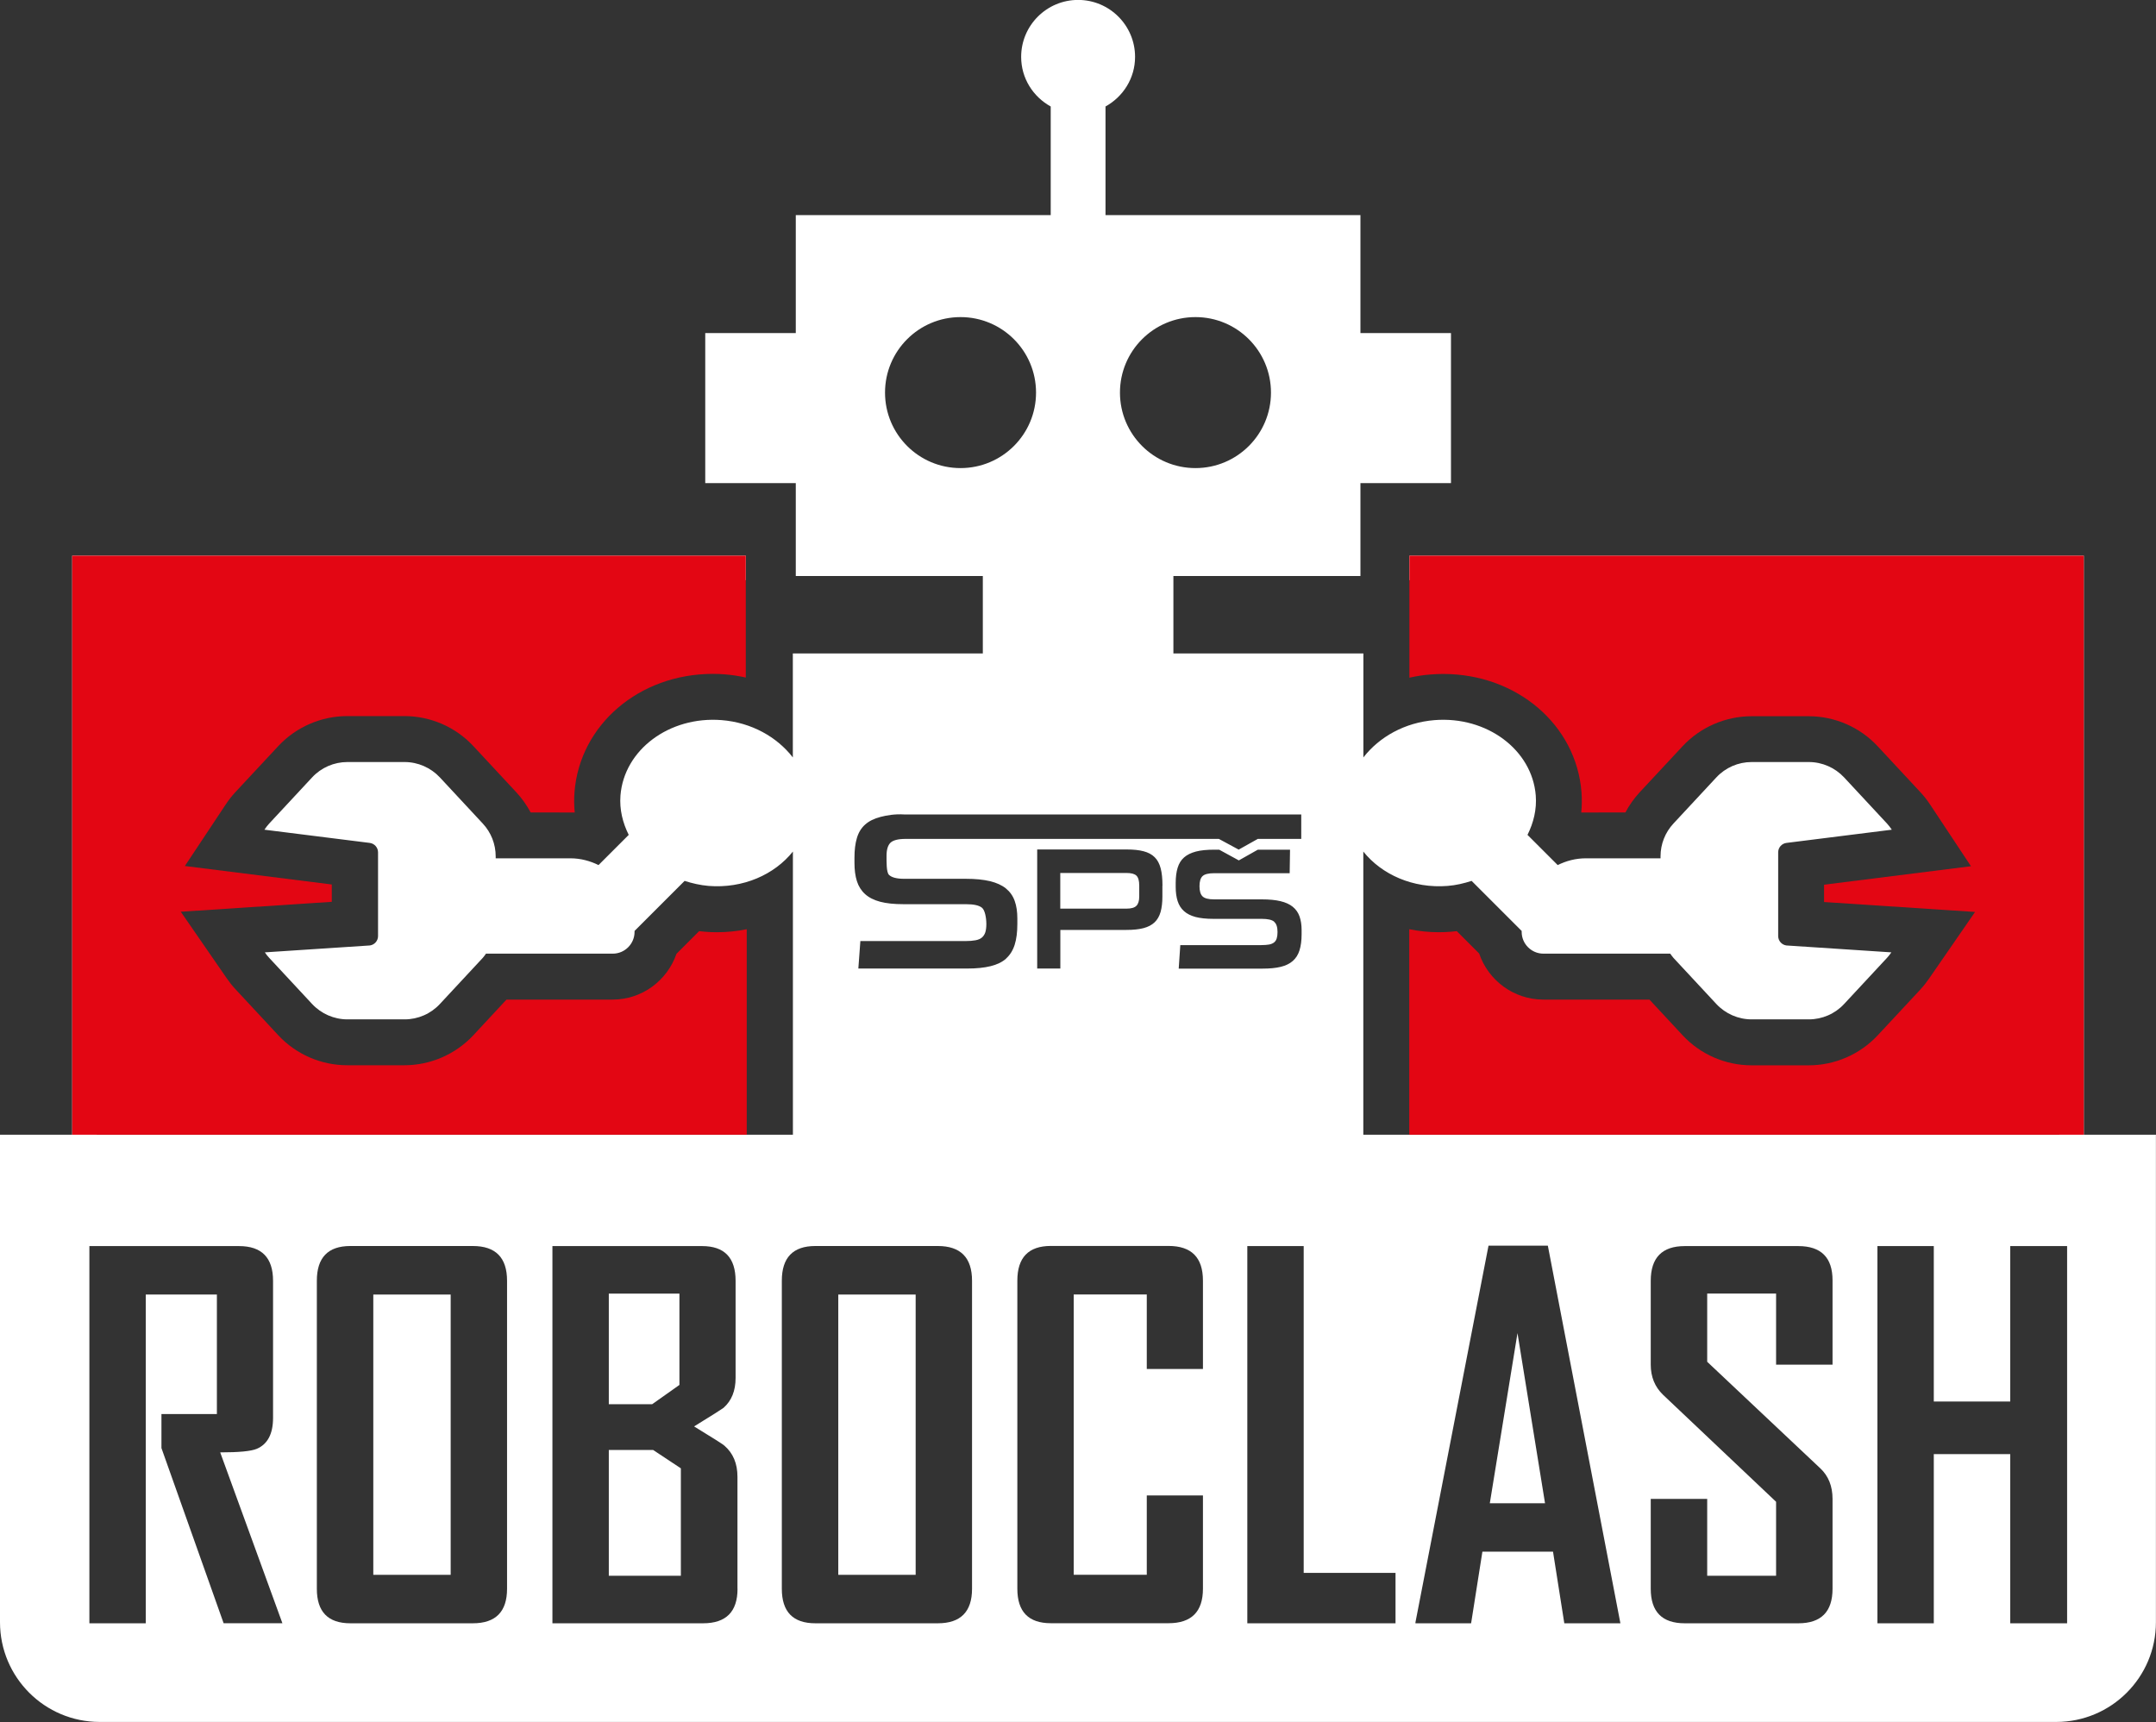
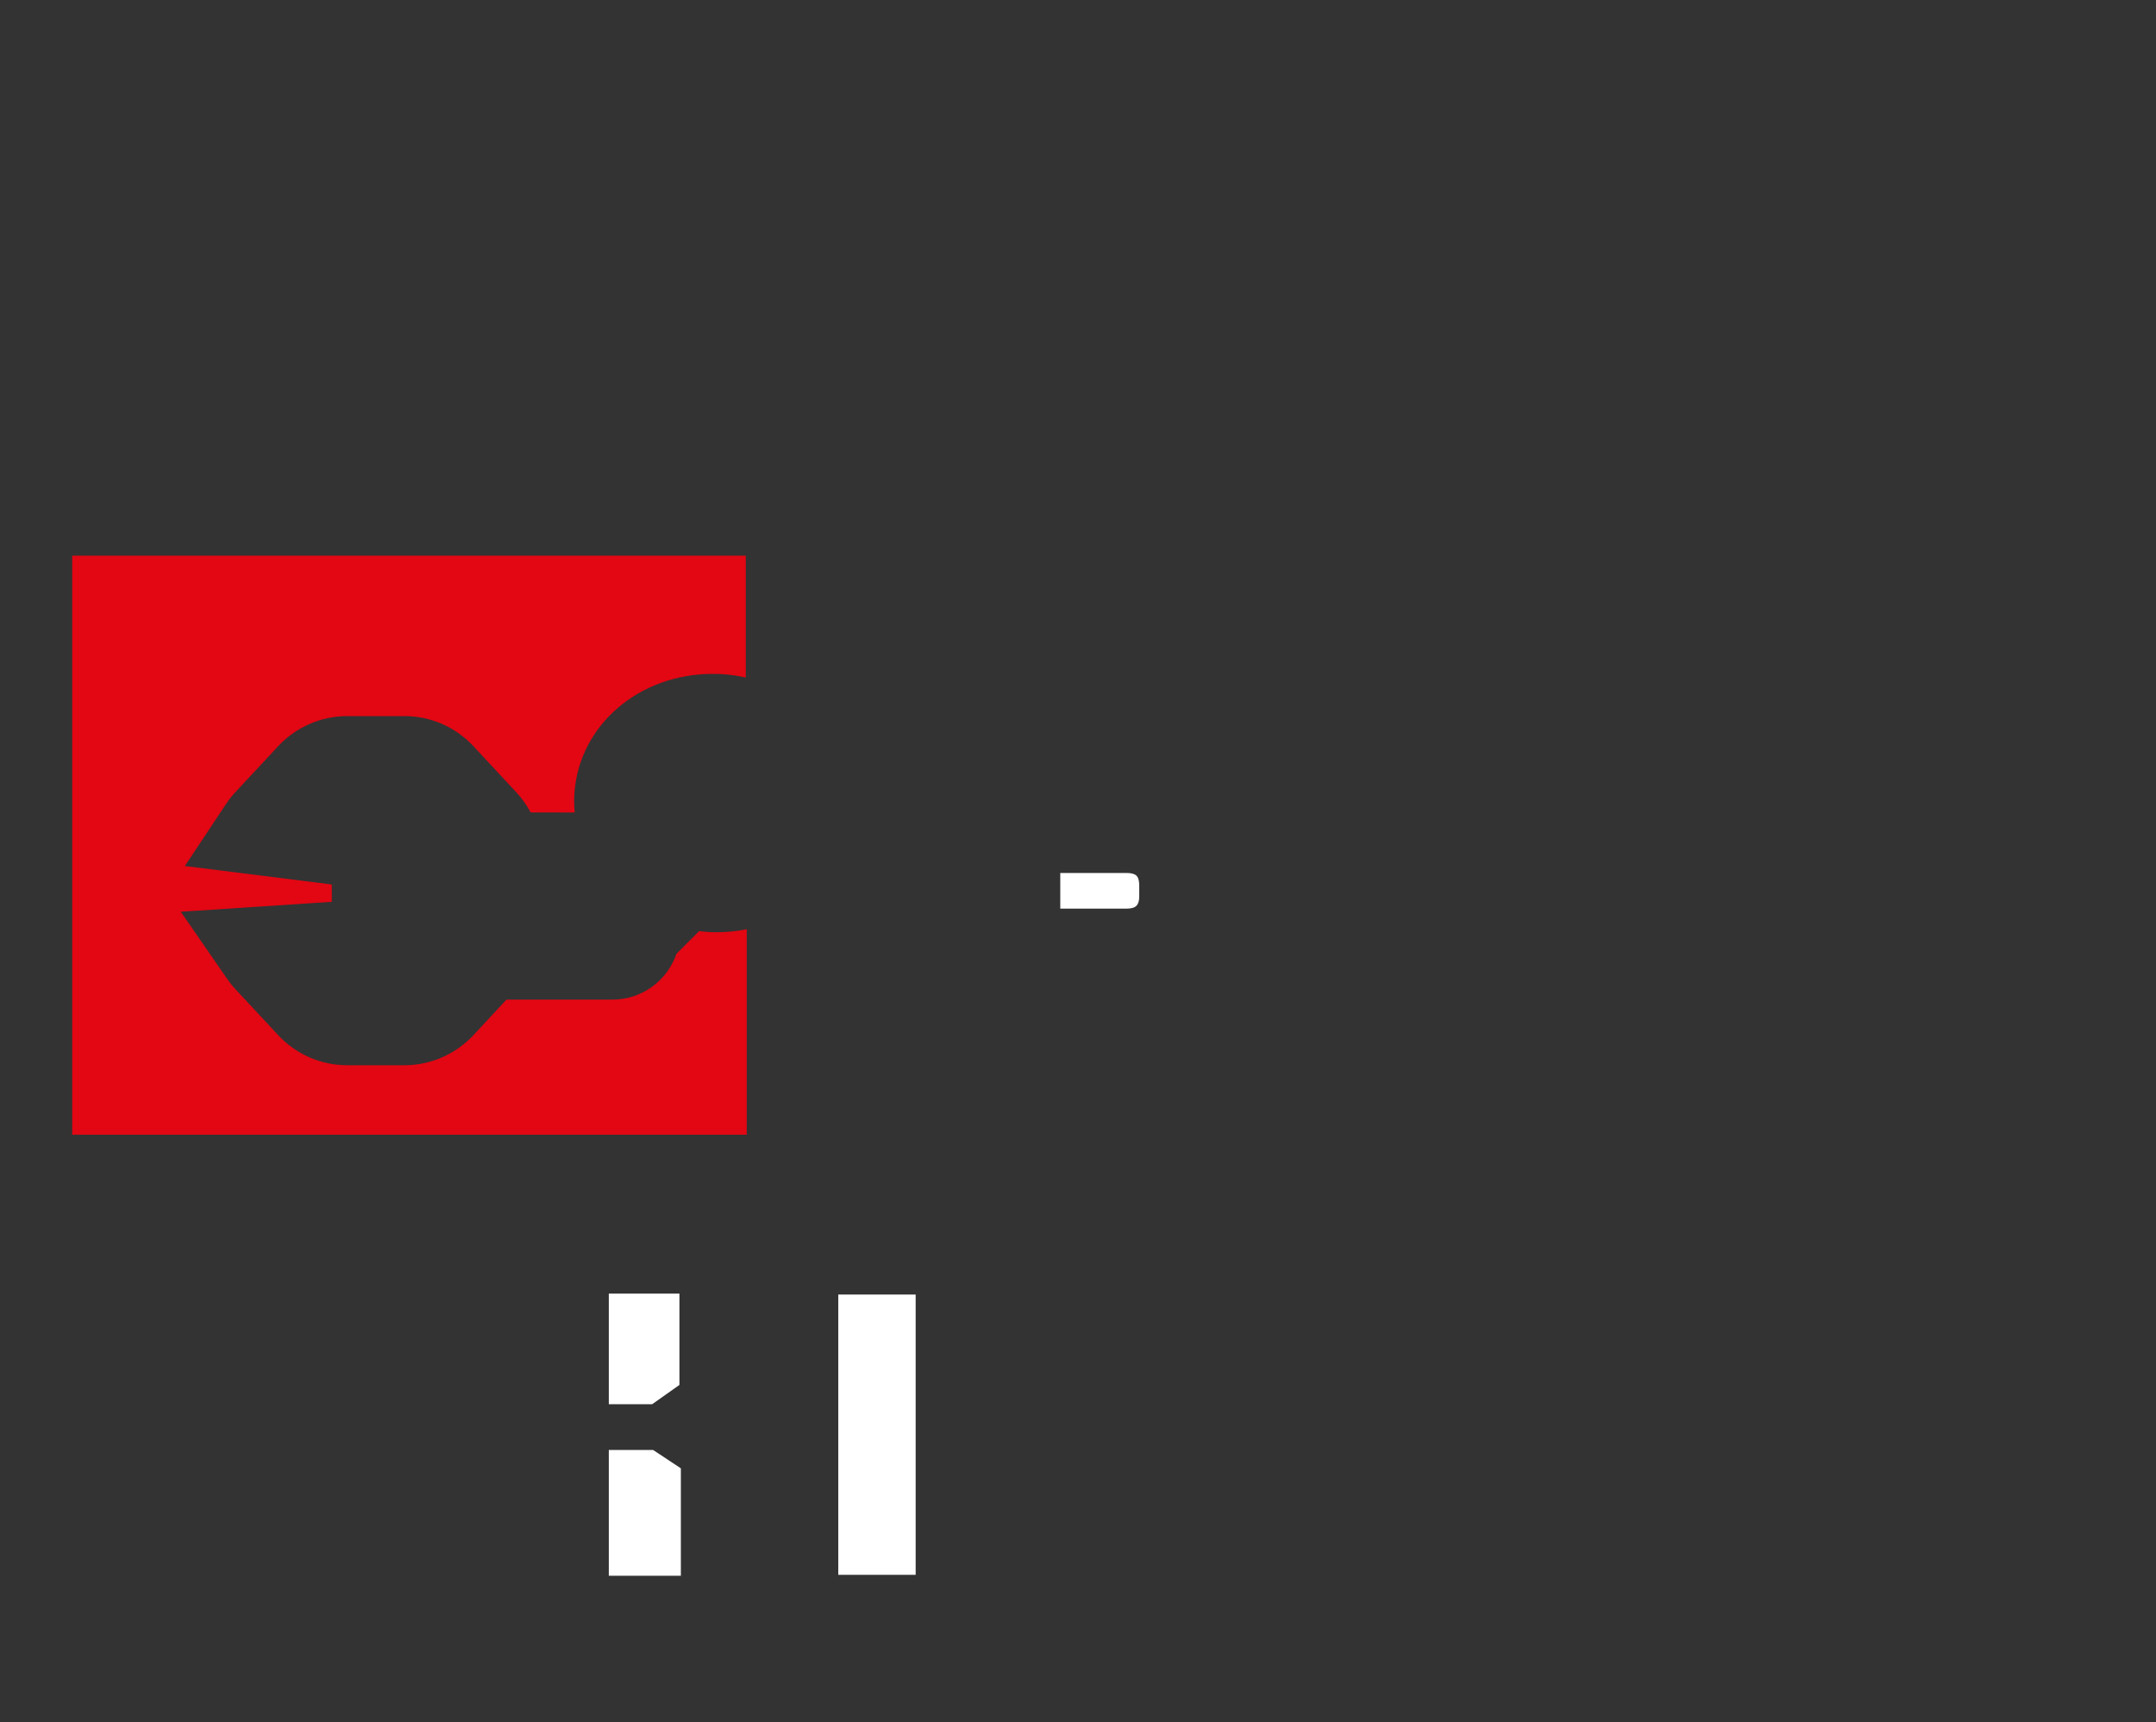
<svg xmlns="http://www.w3.org/2000/svg" id="Layer_2" viewBox="0 0 299.81 239.49">
  <rect x="0" y="0" width="299.81" height="239.49" fill="#333333" stroke="none" />
  <defs>
    <style>
      .cls-1 {
        fill: #fff;
      }

      .cls-2 {
        fill: #e30613;
      }
    </style>
  </defs>
  <g id="Vrstva_1">
    <g>
      <g>
        <path class="cls-1" d="M156.63,121.41h-9.19v4.96h9.19c.68,0,1.14-.13,1.4-.4.26-.26.39-.69.39-1.29v-1.52c0-.67-.13-1.13-.39-1.38-.26-.25-.72-.37-1.4-.37Z" />
-         <path class="cls-1" d="M289.77,157.81v-80.53h-93.78v3.41h90.37v77.12h-96.78v-39.38c2.56,3.2,6.91,5.16,11.72,4.78,1.17-.09,2.28-.36,3.34-.7l6.96,6.96v.13c0,1.67,1.36,3.03,3.03,3.03h17.63c.15.2.28.4.45.59l5.96,6.41c1.27,1.36,3.05,2.14,4.91,2.14h7.95c1.86,0,3.64-.77,4.91-2.14l5.96-6.41c.22-.24.42-.5.61-.77l-14.6-.96c-.65-.09-1.14-.65-1.14-1.31v-11.64c0-.66.48-1.22,1.14-1.31l14.66-1.84c-.2-.3-.42-.59-.67-.86l-5.96-6.41c-1.27-1.36-3.05-2.14-4.91-2.14h-7.95c-1.86,0-3.64.77-4.91,2.14l-5.96,6.41c-1.16,1.24-1.8,2.87-1.8,4.57v.27h-10.4c-1.41,0-2.72.36-3.9.94l-4.2-4.2c.84-1.68,1.3-3.53,1.15-5.47-.5-6.36-6.8-11.06-14.06-10.49-4.17.33-7.71,2.35-9.91,5.19v-14.46h-26.42v-10.77h26.01v-12.92h12.59v-20.87h-12.59v-16.4h-35.45v-15.11c2.44-1.35,4.11-3.92,4.11-6.9,0-4.37-3.55-7.92-7.92-7.92s-7.92,3.55-7.92,7.92c0,2.99,1.67,5.55,4.11,6.9v15.11h-35.45v16.4h-12.59v20.87h12.59v12.92h26.01v10.77h-26.42v14.46c-2.2-2.84-5.74-4.86-9.91-5.19-7.27-.57-13.56,4.13-14.06,10.49-.15,1.94.31,3.79,1.15,5.47l-4.2,4.2c-1.18-.58-2.5-.94-3.9-.94h-10.4v-.27c0-1.7-.64-3.33-1.8-4.57l-5.96-6.41c-1.27-1.36-3.05-2.14-4.91-2.14h-7.95c-1.86,0-3.64.77-4.91,2.14l-5.96,6.41c-.25.27-.47.56-.67.86l14.66,1.84c.65.09,1.14.65,1.14,1.31v11.64c0,.66-.48,1.22-1.14,1.31l-14.6.96c.18.27.38.53.61.77l5.96,6.41c1.27,1.36,3.05,2.14,4.91,2.14h7.95c1.86,0,3.64-.77,4.91-2.14l5.96-6.41c.17-.18.3-.39.45-.59h17.63c1.67,0,3.03-1.36,3.03-3.03v-.13l6.96-6.96c1.06.34,2.17.6,3.34.7,4.81.38,9.16-1.58,11.72-4.78v39.38H13.45v-77.12h90.26v-3.41H10.04v80.53H0v67.8c0,7.66,6.21,13.87,13.87,13.87h272.06c7.66,0,13.87-6.21,13.87-13.87v-67.8h-10.04ZM177.18,128.18c-.31-.26-.88-.39-1.73-.39h-6.71c-1,0-1.83-.09-2.49-.26-.67-.18-1.2-.45-1.61-.82-.41-.37-.7-.83-.88-1.39-.18-.56-.27-1.22-.27-1.97v-.55c0-.82.09-1.52.27-2.11.18-.59.47-1.07.89-1.44.42-.37.97-.64,1.65-.82.68-.18,1.53-.26,2.54-.26h.7l2.73,1.49,2.64-1.49h4.48l-.05,3.27h-10.5c-.8,0-1.34.14-1.62.41-.28.27-.42.74-.42,1.4s.14,1.13.42,1.41c.28.28.82.42,1.62.42h6.62c1.03,0,1.89.08,2.6.25.71.17,1.28.43,1.71.78.43.35.75.8.94,1.34.19.54.29,1.17.29,1.89v.58c0,.88-.1,1.63-.29,2.24-.19.61-.5,1.1-.93,1.48-.43.38-.98.65-1.67.82-.69.17-1.52.25-2.5.25h-11.7l.22-3.27h11.26c.43,0,.8-.03,1.09-.08.3-.06.53-.16.7-.3.17-.14.29-.33.36-.56.07-.23.11-.52.11-.87,0-.68-.15-1.16-.46-1.42ZM166.24,44.1c5.8,0,10.5,4.7,10.5,10.5s-4.7,10.5-10.5,10.5-10.5-4.7-10.5-10.5,4.7-10.5,10.5-10.5ZM133.57,65.1c-5.8,0-10.5-4.7-10.5-10.5s4.7-10.5,10.5-10.5,10.5,4.7,10.5,10.5-4.7,10.5-10.5,10.5ZM31.1,225.76l-8.65-24.37v-4.73h7.71v-16.62h-9.89v45.72h-7.84v-52.46h20.81c3.15,0,4.73,1.61,4.73,4.83v19.07c0,2.21-.75,3.64-2.25,4.29-.8.34-2.5.5-5.1.5l8.65,23.76h-8.18ZM70.51,220.96c0,3.2-1.59,4.8-4.76,4.8h-17.03c-3.11,0-4.66-1.6-4.66-4.8v-42.84c0-3.22,1.55-4.83,4.66-4.83h17.03c3.17,0,4.76,1.61,4.76,4.83v42.84ZM102.56,220.96c0,3.2-1.6,4.8-4.79,4.8h-20.95v-52.46h20.81c3.11,0,4.66,1.61,4.66,4.83v13.51c0,1.79-.56,3.17-1.68,4.16-.16.13-1.52,1-4.09,2.58,2.66,1.63,4.07,2.52,4.22,2.68,1.21,1.05,1.81,2.49,1.81,4.32v15.59ZM135.17,220.96c0,3.2-1.59,4.8-4.76,4.8h-17.03c-3.11,0-4.66-1.6-4.66-4.8v-42.84c0-3.22,1.55-4.83,4.66-4.83h17.03c3.17,0,4.76,1.61,4.76,4.83v42.84ZM139.92,133.31c-.55.49-1.27.84-2.17,1.06-.89.22-1.98.33-3.24.33h-15.15l.28-3.82h14.59c.56,0,1.03-.04,1.42-.11.38-.07.69-.2.9-.39.22-.19.37-.43.47-.73.09-.3.14-.68.14-1.13,0-.89-.2-1.92-.59-2.26-.4-.34-1.14-.51-2.25-.51h-8.7c-1.29,0-2.36-.11-3.23-.34-.86-.23-1.56-.58-2.09-1.06-.53-.48-.91-1.08-1.14-1.8-.23-.73-.34-1.58-.34-2.55v-.72c0-1.06.11-1.97.34-2.74.23-.77.61-1.39,1.15-1.87.54-.48,1.25-.83,2.14-1.06.88-.23,2.01-.42,3.29-.34h55.21v3.4h-6.04l-2.66,1.49-2.76-1.49h-43.55c-1.04,0-1.74.18-2.11.53-.36.35-.55.96-.55,1.81s-.03,2.3.34,2.66c.36.36,1.07.55,2.11.55h8.57c1.33,0,2.45.11,3.37.33.91.22,1.65.56,2.21,1.01.56.46.97,1.03,1.22,1.73.25.7.37,1.51.37,2.45v.75c0,1.14-.12,2.11-.37,2.9-.25.79-.65,1.43-1.2,1.92ZM161.64,123.17v1.49c0,.85-.08,1.57-.25,2.17-.17.59-.45,1.08-.83,1.44-.39.37-.9.64-1.54.81-.64.17-1.44.25-2.39.25h-9.18v5.37h-3.22v-16.56h12.42c.95,0,1.74.08,2.38.25.64.17,1.15.44,1.54.83.39.38.66.9.83,1.54.17.64.25,1.44.25,2.41ZM167.28,190.39h-7.81v-10.36h-10.16v38.98h10.16v-11.03h7.81v12.97c0,3.2-1.6,4.8-4.79,4.8h-16.36c-3.11,0-4.66-1.6-4.66-4.8v-42.84c0-3.22,1.55-4.83,4.66-4.83h16.36c3.2,0,4.79,1.61,4.79,4.83v12.27ZM194.06,225.76h-20.61v-52.46h7.84v45.45h12.77v7.01ZM217.53,225.76l-1.57-9.96h-9.82l-1.57,9.96h-7.74v-.13l10.16-52.39h8.25l10.09,52.52h-7.78ZM254.83,189.79h-7.85v-9.89h-9.58v9.49l15.72,14.81c1.14,1.07,1.71,2.49,1.71,4.26v12.5c0,3.2-1.59,4.8-4.76,4.8h-15.79c-3.15,0-4.73-1.6-4.73-4.8v-12.5h7.85v10.69h9.58v-10.29l-15.72-14.88c-1.14-1.1-1.71-2.49-1.71-4.19v-11.66c0-3.22,1.58-4.83,4.73-4.83h15.79c3.17,0,4.76,1.59,4.76,4.76v11.73ZM287.45,225.76h-7.91v-23.53h-10.63v23.53h-7.84v-52.46h7.84v21.62h10.63v-21.62h7.91v52.46Z" />
-         <rect class="cls-1" x="51.91" y="180.04" width="10.76" height="38.98" />
-         <polygon class="cls-1" points="207.17 209.07 214.85 209.07 211.02 185.4 207.17 209.07" />
        <polygon class="cls-1" points="84.66 201.66 84.66 219.15 94.68 219.15 94.68 204.21 90.83 201.66 84.66 201.66" />
        <rect class="cls-1" x="116.57" y="180.04" width="10.76" height="38.98" />
        <polygon class="cls-1" points="94.48 192.61 94.48 179.91 84.66 179.91 84.66 195.29 90.69 195.29 94.48 192.61" />
      </g>
      <g>
-         <path class="cls-2" d="M267.08,137.58l-5.97,6.41c-2.47,2.65-5.96,4.17-9.59,4.17h-7.95c-3.63,0-7.12-1.52-9.59-4.18l-4.61-4.96h-14.75c-4.14,0-7.67-2.69-8.93-6.41l-3.11-3.11c-.26.03-.53.06-.79.08-.56.04-1.12.07-1.68.07-1.4,0-2.79-.14-4.14-.42v28.58h93.8v-80.53h-93.78v16.97c.98-.22,1.98-.38,3-.45.57-.04,1.13-.07,1.69-.07,10.23,0,18.51,7.06,19.24,16.43.07.95.06,1.9-.03,2.84.21,0,6.14-.01,6.14-.01.53-1.01,1.2-1.95,1.98-2.8l5.97-6.41c2.47-2.65,5.97-4.17,9.59-4.17h7.95c3.63,0,7.12,1.52,9.59,4.18l5.96,6.41c.49.53.93,1.09,1.32,1.68l5.69,8.59-20.43,2.57v2.41l21,1.38-6.4,9.27c-.36.52-.75,1.02-1.19,1.49Z" />
        <path class="cls-2" d="M103.84,157.81v-28.58c-1.35.28-2.74.42-4.14.42-.56,0-1.12-.02-1.69-.07-.26-.02-.52-.05-.79-.08l-3.15,3.15c-1.29,3.73-4.79,6.37-8.89,6.37h-14.75l-4.61,4.96c-2.47,2.65-5.96,4.17-9.59,4.17h-7.95c-3.63,0-7.12-1.52-9.59-4.18l-5.96-6.41c-.44-.47-.83-.97-1.19-1.49l-6.4-9.27,21-1.38v-2.41l-20.43-2.57,5.7-8.59c.39-.59.83-1.15,1.32-1.68l5.97-6.41c2.47-2.65,5.96-4.17,9.59-4.17h7.95c3.63,0,7.12,1.52,9.59,4.18l5.96,6.41c.79.85,1.46,1.8,2,2.81,0,0,5.93,0,6.13.01-.09-.94-.11-1.89-.03-2.85.74-9.37,9.01-16.43,19.24-16.43.56,0,1.12.02,1.7.07.98.08,1.94.23,2.88.44v-16.95H10.04v80.53h93.8Z" />
      </g>
    </g>
  </g>
</svg>